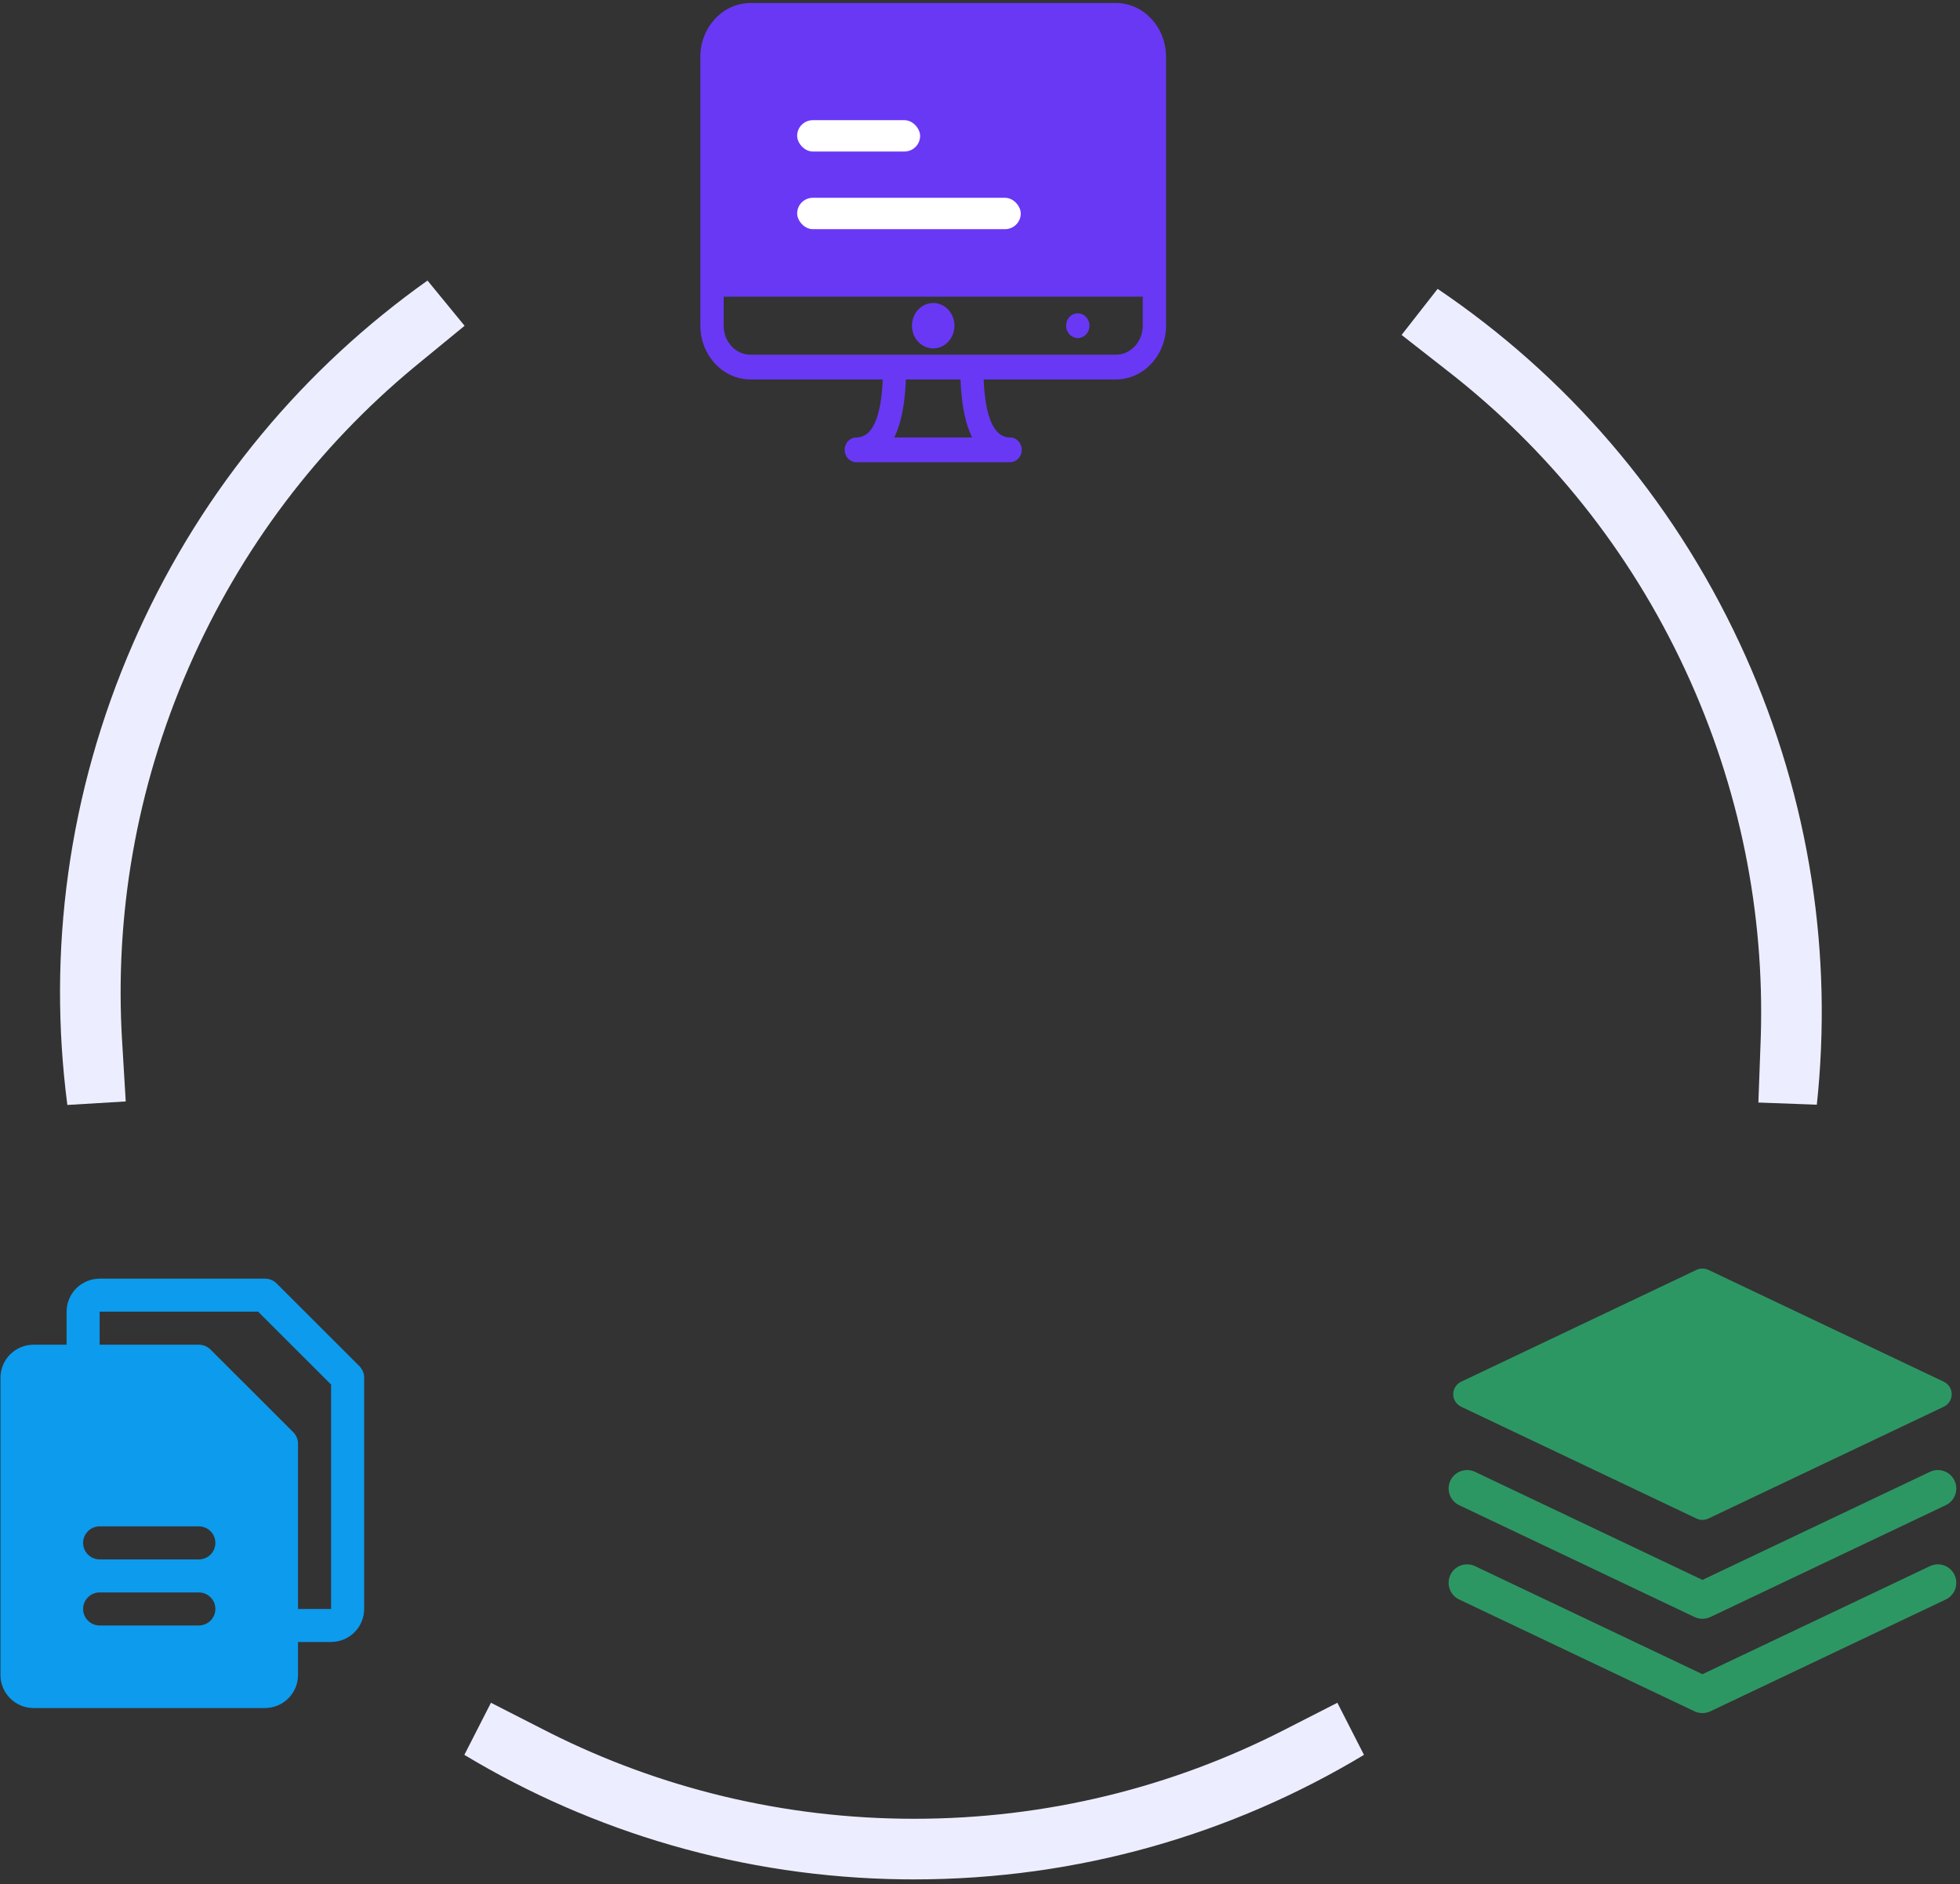
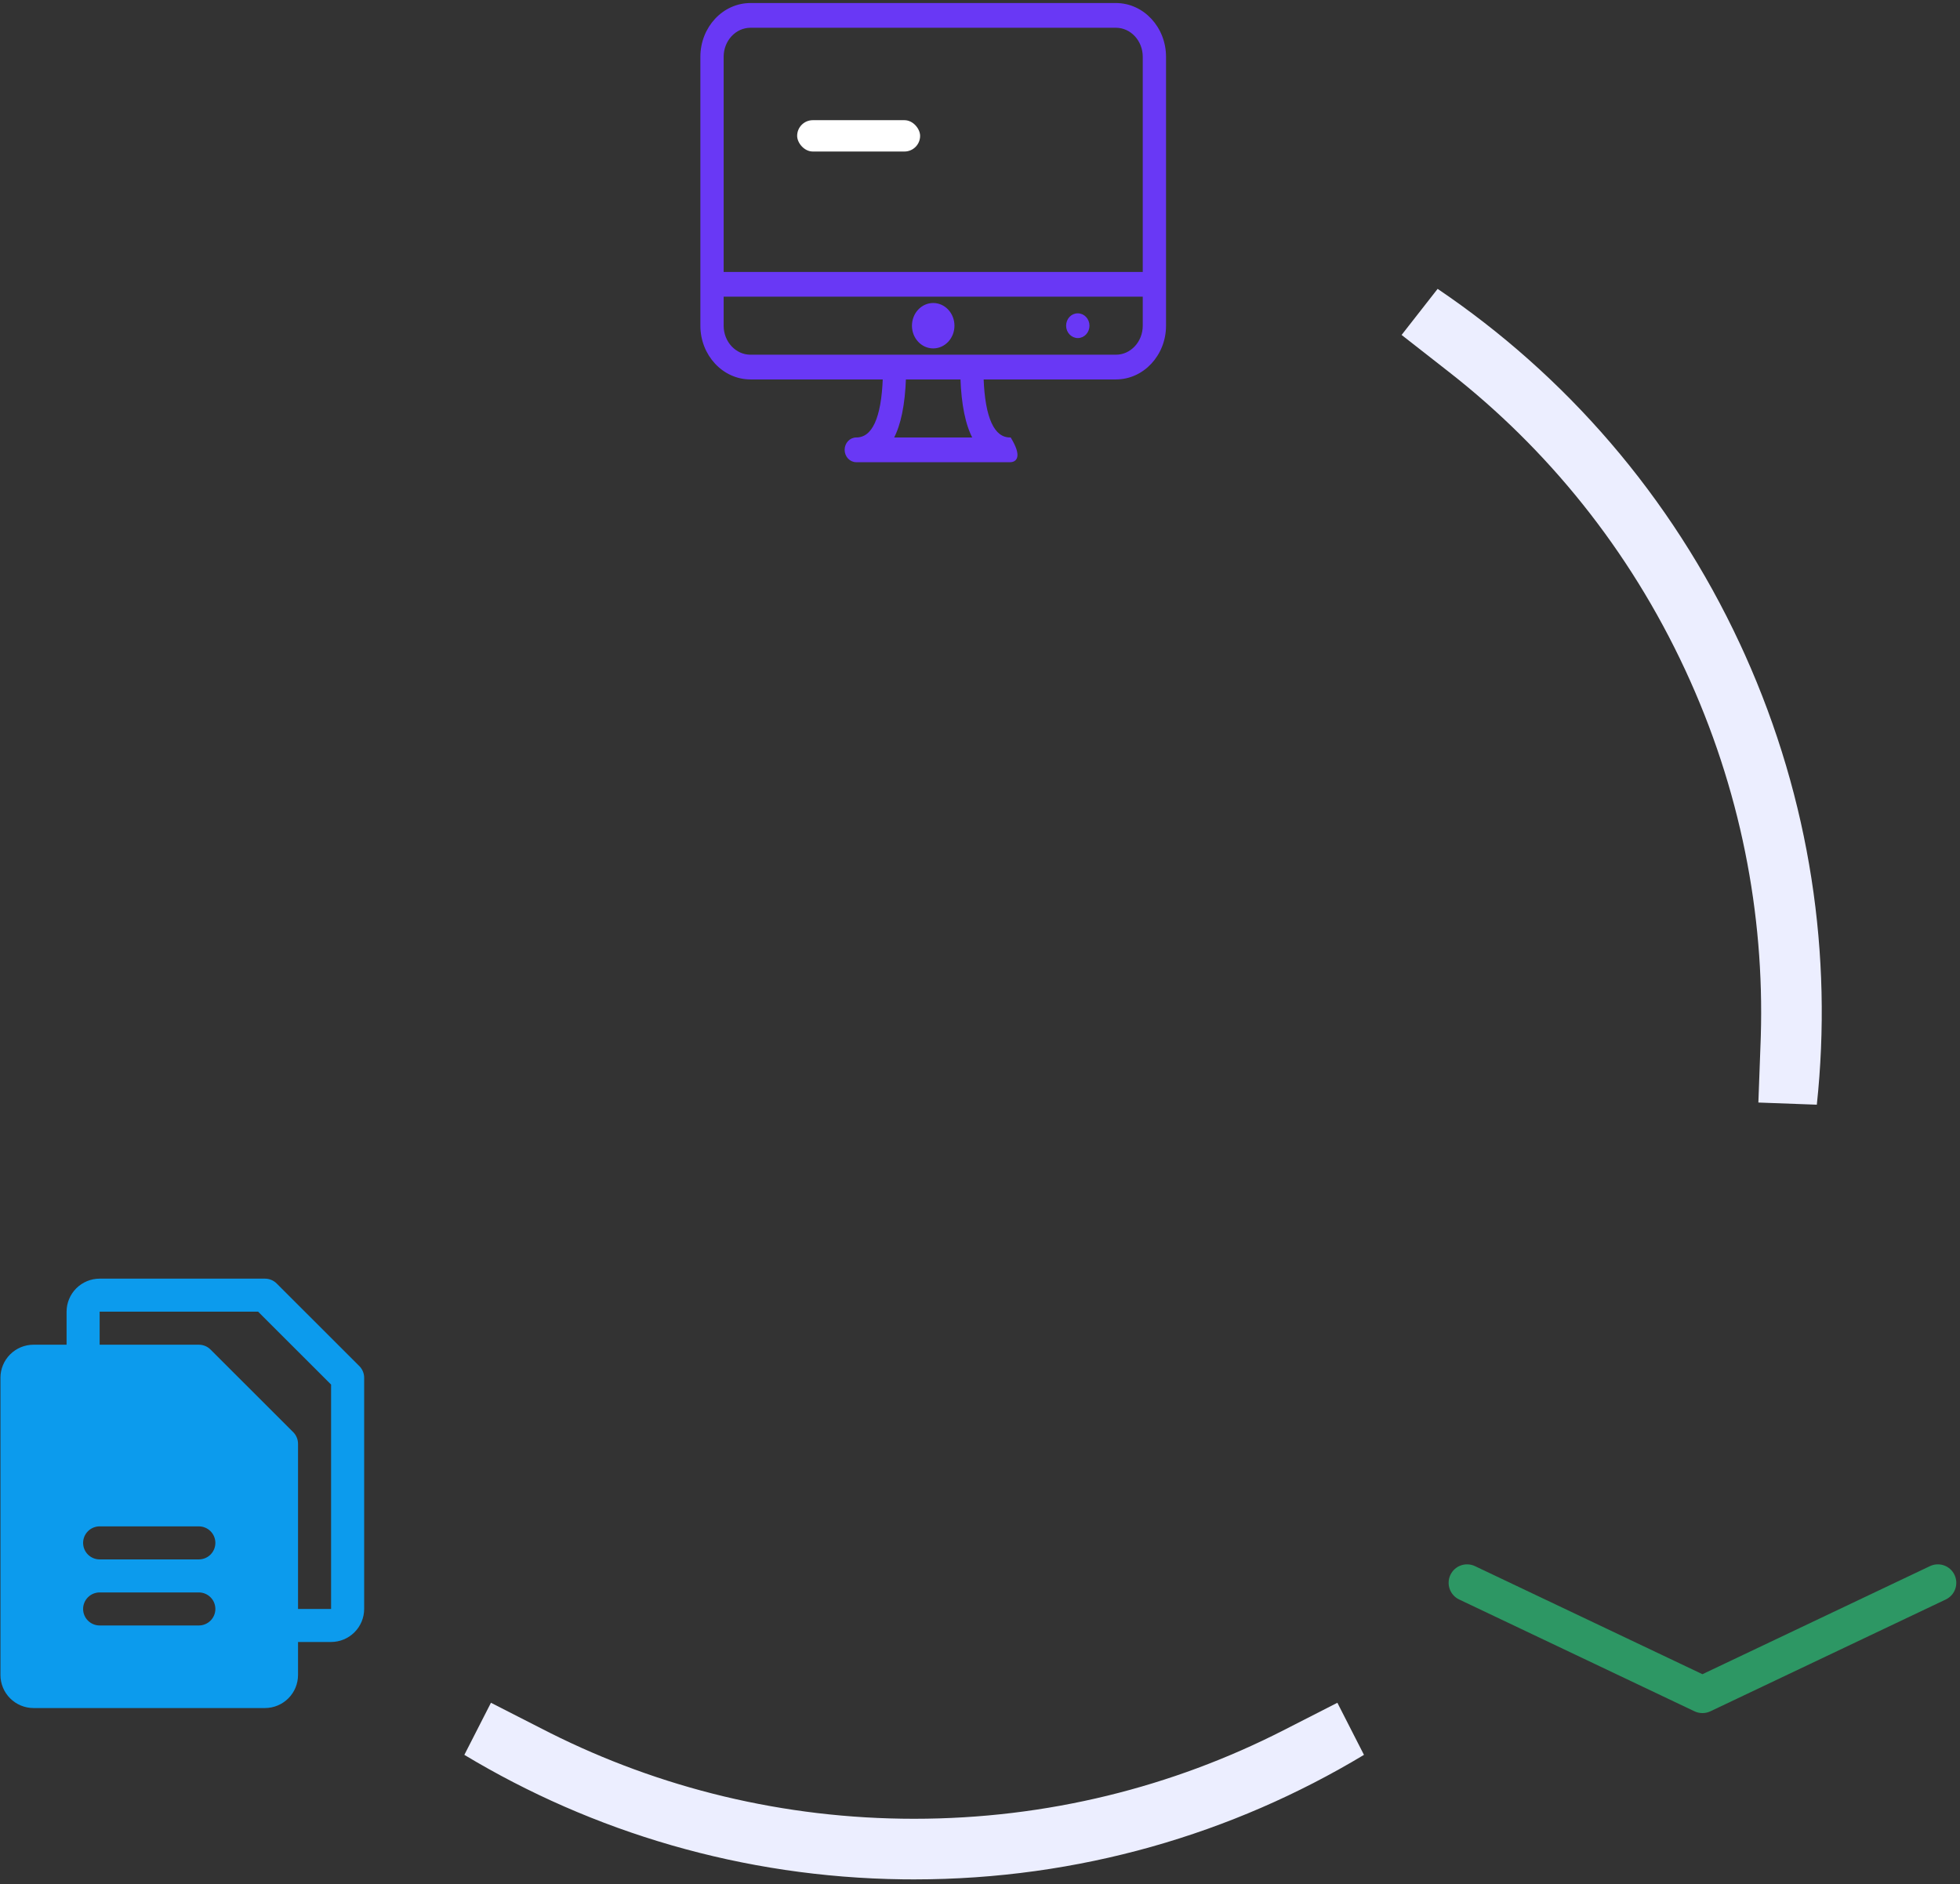
<svg xmlns="http://www.w3.org/2000/svg" width="388" height="373" viewBox="0 0 388 373" fill="none">
  <rect x="0" y="0" width="388" height="373" fill="#333333" stroke="none" />
  <path d="M71.13 270.417L54.767 254.071C54.153 253.458 53.321 253.114 52.453 253.114H19.725C17.99 253.116 16.326 253.805 15.099 255.031C13.872 256.257 13.182 257.919 13.18 259.652V266.191H6.634C4.899 266.193 3.235 266.882 2.008 268.108C0.781 269.334 0.091 270.996 0.089 272.729V331.575C0.091 333.309 0.781 334.971 2.008 336.196C3.235 337.422 4.899 338.112 6.634 338.114H52.453C54.188 338.112 55.852 337.422 57.079 336.196C58.306 334.971 58.996 333.309 58.998 331.575V325.037H65.543C67.279 325.035 68.942 324.345 70.17 323.119C71.397 321.894 72.087 320.232 72.089 318.498V272.729C72.089 271.862 71.744 271.031 71.13 270.417ZM39.362 321.767H19.725C18.857 321.767 18.025 321.423 17.411 320.81C16.797 320.197 16.453 319.365 16.453 318.498C16.453 317.631 16.797 316.8 17.411 316.187C18.025 315.573 18.857 315.229 19.725 315.229H39.362C40.23 315.229 41.062 315.573 41.676 316.187C42.289 316.8 42.634 317.631 42.634 318.498C42.634 319.365 42.289 320.197 41.676 320.81C41.062 321.423 40.23 321.767 39.362 321.767ZM39.362 308.691H19.725C18.857 308.691 18.025 308.346 17.411 307.733C16.797 307.12 16.453 306.288 16.453 305.421C16.453 304.554 16.797 303.723 17.411 303.11C18.025 302.497 18.857 302.152 19.725 302.152H39.362C40.23 302.152 41.062 302.497 41.676 303.11C42.289 303.723 42.634 304.554 42.634 305.421C42.634 306.288 42.289 307.12 41.676 307.733C41.062 308.346 40.23 308.691 39.362 308.691ZM65.543 318.498H58.998V285.806C58.998 284.939 58.653 284.107 58.04 283.494L41.676 267.148C41.062 266.535 40.23 266.191 39.362 266.191H19.725V259.652H51.097L65.543 274.083V318.498Z" fill="#0C9BED" />
-   <path d="M384.79 273.517L338.19 251.377C337.444 251.026 336.581 251.026 335.838 251.377L289.245 273.517C288.29 273.97 287.681 274.934 287.681 275.993C287.681 277.048 288.29 278.011 289.245 278.466L335.838 300.603C336.209 300.778 336.611 300.868 337.012 300.868C337.415 300.868 337.818 300.778 338.19 300.603L384.79 278.466C385.745 278.011 386.354 277.048 386.354 275.993C386.354 274.934 385.745 273.97 384.79 273.517Z" fill="#2D9764" />
-   <path d="M337.015 320.446C336.479 320.446 335.945 320.33 335.447 320.094L288.855 297.957C287.032 297.09 286.258 294.913 287.122 293.091C287.987 291.27 290.164 290.494 291.99 291.358L337.013 312.75L382.048 291.358C383.866 290.493 386.049 291.266 386.914 293.091C387.779 294.914 387.006 297.09 385.181 297.957L338.583 320.094C338.087 320.329 337.551 320.446 337.015 320.446Z" fill="#2D9764" />
  <path d="M337.015 339.114C336.479 339.114 335.945 338.997 335.447 338.762L288.855 316.625C287.032 315.76 286.258 313.579 287.122 311.756C287.987 309.931 290.164 309.158 291.99 310.024L337.013 331.415L382.049 310.024C383.871 309.158 386.05 309.931 386.915 311.756C387.78 313.579 387.007 315.759 385.184 316.625L338.583 338.762C338.087 338.997 337.551 339.114 337.015 339.114Z" fill="#2D9764" />
-   <path d="M142.16 8.425C142.16 5.663 144.398 3.425 147.16 3.425H222.084C224.846 3.425 227.084 5.663 227.084 8.425V54.895H142.16V8.425Z" fill="#6938F5" />
-   <path d="M220.908 0.8C226.278 0.8 230.626 5.499 230.626 11.238V64.475C230.626 70.214 226.278 74.912 220.908 74.912H194.513C194.661 78.861 195.196 81.832 196.106 83.817C197.028 85.828 198.316 86.798 199.962 86.798C201.137 86.798 202.066 87.818 202.066 89.045C202.066 90.271 201.142 91.293 199.966 91.293H169.506C168.332 91.293 167.403 90.272 167.403 89.045C167.403 87.818 168.332 86.798 169.506 86.798C171.152 86.798 172.441 85.828 173.363 83.817C174.273 81.832 174.808 78.861 174.956 74.912H148.565C143.194 74.912 138.846 70.214 138.846 64.475V11.238C138.846 5.499 143.194 0.8 148.565 0.8H220.908ZM179.141 74.912C178.955 80.047 178.163 84.066 176.682 86.798H192.787C191.305 84.066 190.514 80.047 190.328 74.912H179.141ZM143.054 64.475C143.054 67.765 145.54 70.417 148.565 70.417H220.908C223.932 70.417 226.418 67.765 226.418 64.475V58.532H143.054V64.475ZM184.737 60.18C186.962 60.18 188.744 62.118 188.744 64.475C188.744 66.831 186.962 68.769 184.737 68.769C182.511 68.769 180.729 66.832 180.729 64.475C180.729 62.118 182.511 60.18 184.737 60.18ZM213.369 62.227C214.543 62.227 215.472 63.248 215.472 64.475C215.472 65.701 214.543 66.722 213.369 66.722C212.196 66.722 211.246 65.704 211.246 64.475C211.246 63.251 212.153 62.227 213.331 62.227H213.369ZM148.565 5.295C145.54 5.295 143.054 7.948 143.054 11.238V54.037H226.418V11.238C226.418 7.948 223.933 5.295 220.908 5.295H148.565Z" fill="#6938F5" stroke="#6938F5" stroke-width="0.4" />
+   <path d="M220.908 0.8C226.278 0.8 230.626 5.499 230.626 11.238V64.475C230.626 70.214 226.278 74.912 220.908 74.912H194.513C194.661 78.861 195.196 81.832 196.106 83.817C197.028 85.828 198.316 86.798 199.962 86.798C202.066 90.271 201.142 91.293 199.966 91.293H169.506C168.332 91.293 167.403 90.272 167.403 89.045C167.403 87.818 168.332 86.798 169.506 86.798C171.152 86.798 172.441 85.828 173.363 83.817C174.273 81.832 174.808 78.861 174.956 74.912H148.565C143.194 74.912 138.846 70.214 138.846 64.475V11.238C138.846 5.499 143.194 0.8 148.565 0.8H220.908ZM179.141 74.912C178.955 80.047 178.163 84.066 176.682 86.798H192.787C191.305 84.066 190.514 80.047 190.328 74.912H179.141ZM143.054 64.475C143.054 67.765 145.54 70.417 148.565 70.417H220.908C223.932 70.417 226.418 67.765 226.418 64.475V58.532H143.054V64.475ZM184.737 60.18C186.962 60.18 188.744 62.118 188.744 64.475C188.744 66.831 186.962 68.769 184.737 68.769C182.511 68.769 180.729 66.832 180.729 64.475C180.729 62.118 182.511 60.18 184.737 60.18ZM213.369 62.227C214.543 62.227 215.472 63.248 215.472 64.475C215.472 65.701 214.543 66.722 213.369 66.722C212.196 66.722 211.246 65.704 211.246 64.475C211.246 63.251 212.153 62.227 213.331 62.227H213.369ZM148.565 5.295C145.54 5.295 143.054 7.948 143.054 11.238V54.037H226.418V11.238C226.418 7.948 223.933 5.295 220.908 5.295H148.565Z" fill="#6938F5" stroke="#6938F5" stroke-width="0.4" />
  <rect x="157.804" y="23.79" width="24.341" height="6.204" rx="3.102" fill="white" />
-   <rect x="157.804" y="39.155" width="44.265" height="6.207" rx="3.104" fill="white" />
  <path d="M270.01 347.382C243.998 363.031 213.535 372.034 180.967 372.034L178.731 372.021C147.004 371.619 117.338 362.673 91.922 347.382L97.188 337.07L107.875 342.526L108.905 343.047C130.572 353.913 155.038 360.034 180.967 360.034C207.307 360.034 232.138 353.717 254.058 342.526L264.745 337.07L270.01 347.382Z" fill="#ECEEFF" />
  <path d="M284.592 57.183C309.747 74.176 330.752 98.007 344.479 127.54L345.41 129.573C358.418 158.513 362.809 189.186 359.656 218.678L348.085 218.251L348.528 206.26L348.567 205.106C349.288 180.878 344.526 156.111 333.597 132.597C322.495 108.711 306.301 88.857 286.913 73.696L277.459 66.304L284.592 57.183Z" fill="#ECEEFF" />
-   <path d="M91.969 64.49L82.691 72.1L81.801 72.834C63.17 88.339 47.766 108.309 37.385 132.069C26.841 156.207 22.69 181.49 24.17 206.057L24.891 218.035L13.334 218.732C9.407 188.63 13.352 157.11 26.389 127.266L27.297 125.222C40.367 96.31 60.441 72.705 84.628 55.536L91.969 64.49ZM254.151 38C254.183 38.014 254.215 38.029 254.248 38.043L254.078 37.97L254.151 38Z" fill="#ECEEFF" />
</svg>